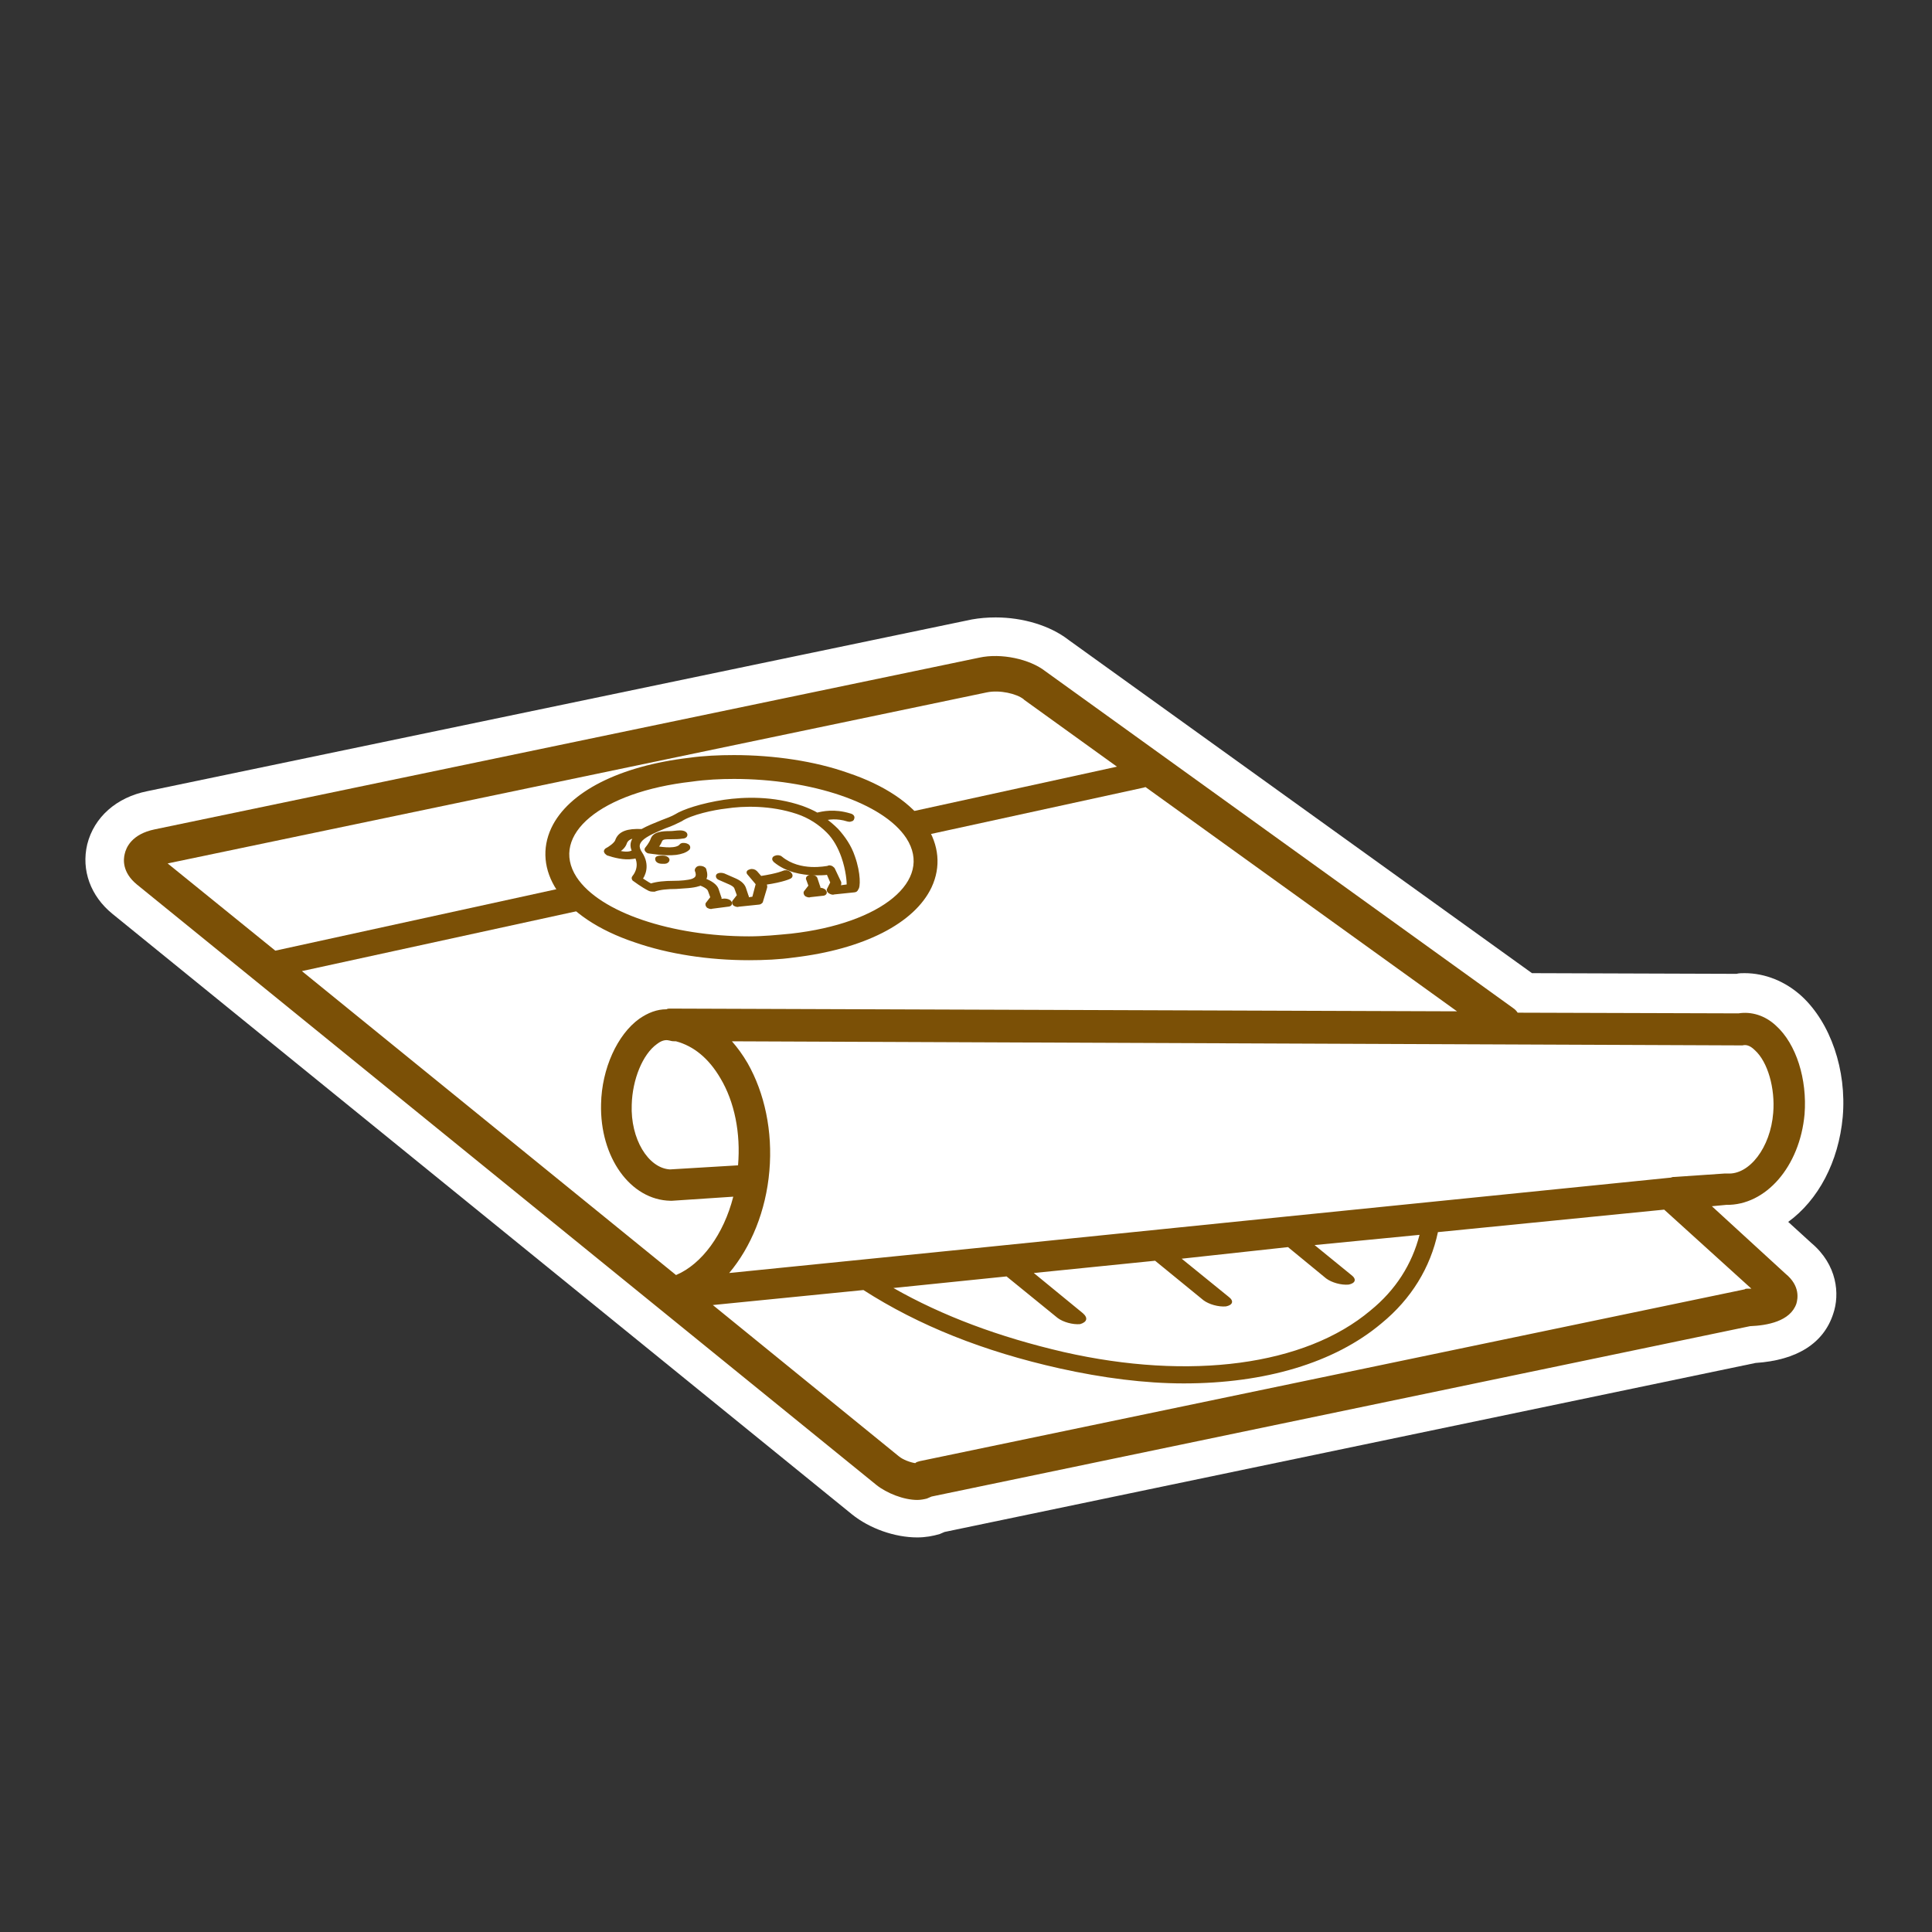
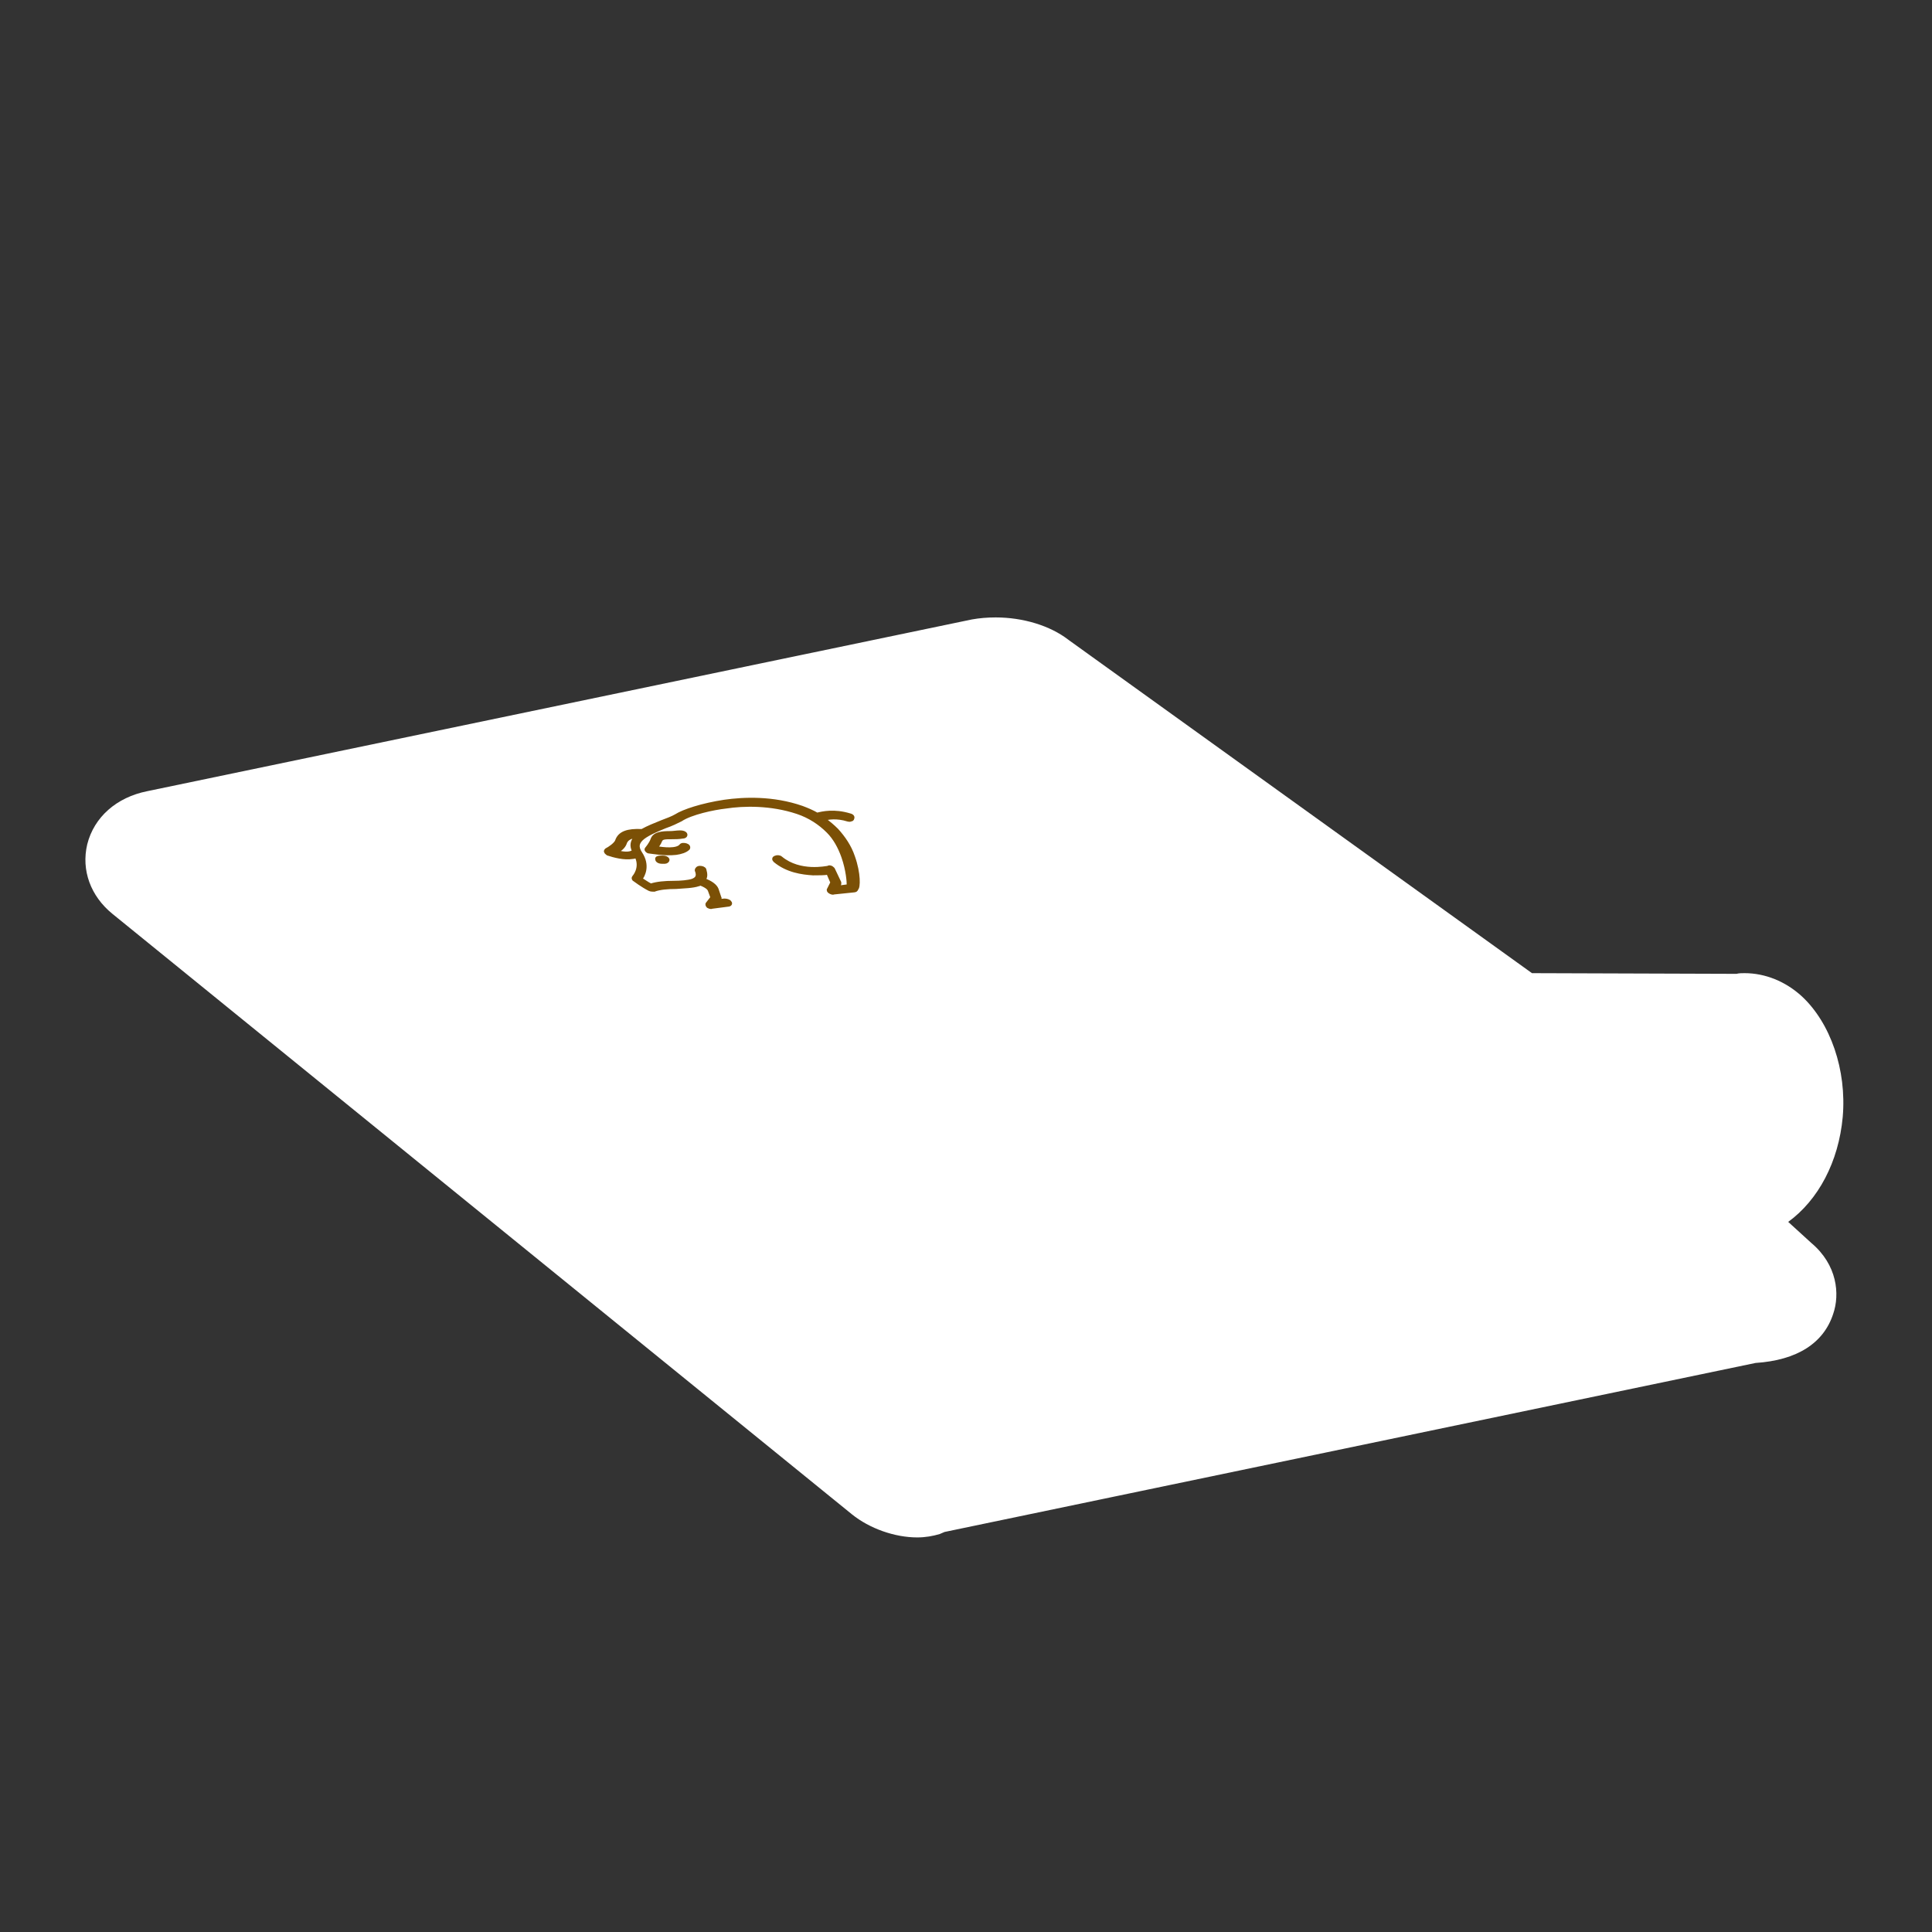
<svg xmlns="http://www.w3.org/2000/svg" version="1.1" id="Calque_1" x="0px" y="0px" viewBox="0 0 283.5 283.5" style="enable-background:new 0 0 283.5 283.5;" xml:space="preserve">
  <rect x="0" y="0" width="283.5" height="283.5" fill="#333333" stroke="none" />
  <style type="text/css">
	.st0{fill:#FFFFFF;}
	.st1{fill:#7B5006;}
	.st2{fill:#7B5006;stroke:#7B5006;stroke-width:0.495;stroke-miterlimit:10;}
</style>
  <g>
    <path class="st0" d="M134.7,222.9c-2.6,0-5.8-1.1-7.9-2.8L18.3,132c-3.6-2.9-3-6.4-2.8-7.5c0.3-1.1,1.5-4.7,6.7-5.7l121-25.2   c0.9-0.2,1.9-0.3,2.9-0.3c3.4,0,6.9,1.1,9.1,2.8l68.5,49.3c0.1,0,0.1,0.1,0.2,0.1l31,0.1c0.4,0,0.7-0.1,1.1-0.1   c2.4,0,4.7,0.9,6.6,2.7c3.6,3.3,5.7,9.4,5.1,15.4c-0.6,7.2-4.6,13-9.9,15l6.2,5.7c3.5,3,2.7,6.5,2.4,7.5c-1.6,4.8-7.1,5.2-9.2,5.4   l-119.4,24.9c-0.2,0.1-0.5,0.2-0.8,0.3C136.4,222.8,135.5,222.9,134.7,222.9z" />
    <path class="st0" d="M146.1,96c2.8,0,5.7,0.9,7.5,2.3l68.6,49.4c0.2,0.2,0.5,0.4,0.6,0.6l32.3,0.1c0.3,0,0.6-0.1,0.9-0.1   c1.7,0,3.4,0.7,4.8,1.9c3,2.7,4.7,8,4.3,13.2c-0.6,7.6-5.5,13.3-11.2,13.3c-0.2,0-0.3,0-0.5,0l-1.5,0.2l10.4,9.6   c2.2,1.9,1.9,3.8,1.6,4.6c-0.9,2.8-4.4,3.4-7,3.5l-120,25c-0.2,0.1-0.5,0.2-0.7,0.3c-0.4,0.2-0.9,0.2-1.5,0.2c-2,0-4.6-0.9-6.2-2.2   L20,129.9c-2.3-1.8-2.1-3.9-1.9-4.7c0.2-0.9,1.1-3,4.6-3.7l121-25.2C144.4,96.1,145.2,96,146.1,96 M146.1,90.6L146.1,90.6   c-1.2,0-2.4,0.1-3.5,0.3l-121,25.2c-4.5,0.9-7.8,3.8-8.8,7.8c-0.9,3.8,0.5,7.6,3.7,10.2L125,222.2c2.6,2.1,6.3,3.4,9.6,3.4   c1.2,0,2.3-0.2,3.3-0.5c0.2-0.1,0.5-0.2,0.7-0.3l119-24.8c6.1-0.4,10-2.9,11.4-7.2c1-2.9,0.6-7.2-3.2-10.4l-3.4-3.1   c4.4-3.2,7.4-8.8,8-15.4c0.6-6.9-1.8-13.8-6-17.7c-2.4-2.2-5.4-3.4-8.4-3.4c-0.4,0-0.8,0-1.2,0.1l-30-0.1l-68-48.9   C154.1,91.8,150.1,90.6,146.1,90.6L146.1,90.6z" />
  </g>
  <g>
-     <path class="st1" d="M264.8,163.5c0.4-5.1-1.2-10.3-4.2-13c-1.6-1.5-3.6-2.1-5.5-1.8l-32.4-0.1c-0.2-0.3-0.4-0.5-0.7-0.7   l-68.6-49.4c-2.3-1.8-6.5-2.7-9.7-2l-121,25.2c-3.4,0.7-4.2,2.7-4.4,3.6c-0.2,0.8-0.4,2.7,1.8,4.5l108.5,88.1c1.5,1.2,4,2.2,6,2.2   c0.5,0,1-0.1,1.4-0.2c0.2-0.1,0.5-0.2,0.7-0.3l120.1-25c2.5-0.1,5.9-0.7,6.8-3.3c0.2-0.7,0.6-2.6-1.6-4.4l-10.8-9.9l2.1-0.2   C259.1,176.9,264.1,171.2,264.8,163.5z M98.3,148C98.3,148,98.2,148,98.3,148c-0.2,0-0.3,0-0.5,0.1c-1.4,0-2.7,0.5-4,1.4   c-3.2,2.3-5.5,7.3-5.6,12.5c-0.2,7.8,4.3,14.1,10.2,14.2c0,0,0,0,0.1,0h0.1l9-0.6c-1.4,5.5-4.6,9.9-8.4,11.5l-54.9-44.6l123.4-26.9   c0.1,0,0.3-0.1,0.4-0.1l45.7,32.9L98.3,148z M105.7,158.2c2.1,3.5,3,8.1,2.6,12.8l-10,0.6c-3.2-0.2-5.8-4.5-5.6-9.5   c0.1-3.7,1.6-7.4,3.7-8.9c0.9-0.7,1.5-0.6,1.9-0.5c0.3,0.1,0.6,0.1,0.9,0.1C101.8,153.5,104,155.3,105.7,158.2z M144.8,101.6   c1.9-0.4,4.4,0.2,5.4,1l0.1,0.1l13.6,9.8l-123.5,27l-15.8-12.8L144.8,101.6z M257,189.1c-0.2,0-0.4,0-0.6,0c-0.1,0-0.3,0-0.4,0.1   l-121,25.2c-0.3,0.1-0.5,0.1-0.7,0.3c-0.7-0.1-1.8-0.5-2.4-1l-27.3-22.2l22.1-2.2c8.1,5.2,17.6,9,28.8,11.5   c6.3,1.4,12.5,2.2,18.2,2.2c11.9,0,22.1-3,29-8.8c4.4-3.6,7.2-8.2,8.3-13.4l33.2-3.3L257,189.1z M158.9,192.7l-7.2-5.9l17.8-1.8   l7.1,5.8c0.8,0.6,2.2,1,3.3,0.9l0,0c1-0.2,1.2-0.8,0.4-1.4l-6.9-5.6L189,183l5.6,4.6c0.8,0.6,2.2,1,3.3,0.9c1-0.2,1.2-0.8,0.4-1.4   l-5.4-4.4l15.4-1.5c-1.1,4.3-3.5,8.1-7.2,11.1c-9.6,8.1-26.5,10.3-45,6.1c-9.5-2.2-17.8-5.3-25-9.4l16.6-1.7l7.5,6.1   c0.8,0.6,2.2,1,3.3,0.9C159.5,194,159.7,193.4,158.9,192.7z M245.8,172.7c-0.2,0-0.4,0-0.6,0.1l-57.3,5.8l-45.2,4.6l-35.7,3.6   c3.2-3.8,5.4-9.1,5.9-15c0.5-5.8-0.7-11.4-3.2-15.8c-0.7-1.2-1.5-2.3-2.3-3.2l147.9,0.6c0.2,0,0.3,0,0.4,0c0.4-0.1,1-0.1,1.8,0.7   c1.9,1.7,3,5.6,2.7,9.2c-0.4,5.1-3.5,9.1-6.7,8.9c-0.1,0-0.3,0-0.4,0L245.8,172.7z" />
    <g>
      <g>
-         <path class="st0" d="M109.9,139.1c-12.3,0-23-3.8-26.7-9.5c-1.6-2.4-1.8-5-0.6-7.4c2.2-4.7,9.2-8.2,18.8-9.3     c2.1-0.2,4.2-0.4,6.4-0.4c12.3,0,23,3.8,26.7,9.5c1.6,2.4,1.8,5,0.6,7.4c-2.2,4.7-9.2,8.2-18.8,9.3     C114.2,139,112,139.1,109.9,139.1L109.9,139.1z" />
-         <path class="st1" d="M107.7,114.3c11.3,0,21.9,3.5,25.3,8.7c4,6.2-3.6,12.5-16.9,14c-2.1,0.2-4.1,0.4-6.2,0.4     c-11.3,0-21.9-3.5-25.3-8.7c-4-6.2,3.6-12.5,16.9-14C103.6,114.4,105.7,114.3,107.7,114.3 M107.7,110.8c-2.2,0-4.5,0.1-6.6,0.4     c-10.2,1.2-17.7,5-20.2,10.3c-1.4,3-1.1,6.2,0.8,9.1c2.1,3.2,6.1,5.9,11.5,7.7c4.9,1.7,10.8,2.6,16.7,2.6c2.2,0,4.5-0.1,6.6-0.4     c10.2-1.2,17.7-5,20.2-10.3c1.4-3,1.1-6.2-0.8-9.1c-2.1-3.2-6.1-5.9-11.5-7.7C119.6,111.7,113.6,110.8,107.7,110.8L107.7,110.8z" />
-       </g>
+         </g>
      <g>
        <path class="st2" d="M125.2,125.7c-0.5-1.5-1.4-2.8-2.4-3.9c-0.6-0.6-1.2-1.1-1.9-1.6c0.6-0.2,1.9-0.4,3.5,0.1     c0.1,0,0.3,0.1,0.4,0c0.2,0,0.3-0.1,0.3-0.2c0.1-0.2,0-0.4-0.4-0.5c-2.3-0.7-4-0.3-4.8-0.1c-0.7-0.4-1.4-0.7-2.2-1     c-4.3-1.5-8.6-1.3-11.4-0.9c-3.3,0.5-6,1.4-7.1,2.1c-0.5,0.3-1.3,0.6-2.1,0.9c-1,0.4-2,0.8-2.9,1.3c-2.1-0.1-3.3,0.3-3.7,1.5     c-0.2,0.5-1.1,1.1-1.5,1.3c-0.1,0.1-0.2,0.2-0.1,0.3c0,0.1,0.2,0.2,0.3,0.3c0.9,0.3,2.4,0.7,3.6,0.5c0.2,0,0.4-0.1,0.6-0.1     c0.8,1.7-0.4,3-0.4,3c-0.1,0.1-0.1,0.3,0.1,0.4c0,0,1.2,0.9,2.2,1.4c0.2,0.1,0.5,0.1,0.7,0.1c0.8-0.3,2-0.4,3.2-0.4     c1.2-0.1,2.4-0.1,3.3-0.4c0.1,0,0.2-0.1,0.3-0.1c1,0.4,1.2,0.7,1.3,0.9l0.4,1.1l-0.7,0.9c-0.1,0.1,0,0.3,0.1,0.4     c0.2,0.1,0.4,0.2,0.6,0.1l2.3-0.3c0.3,0,0.5-0.2,0.3-0.4c-0.1-0.2-0.5-0.3-0.8-0.3l-1,0.1l0.3-0.3c0-0.1,0.1-0.1,0-0.2l-0.4-1.2     c-0.2-0.5-0.8-1-1.9-1.4c0.3-0.4,0.3-0.8,0.1-1.5c-0.1-0.2-0.4-0.3-0.7-0.3c-0.3,0-0.5,0.2-0.5,0.4c0.4,1-0.1,1.3-0.6,1.5     c-0.6,0.2-1.7,0.3-2.8,0.3c-1.2,0-2.4,0.1-3.3,0.4c-0.6-0.3-1.1-0.7-1.5-0.9c0.4-0.5,1.2-2,0-3.8c-0.6-0.9-0.5-1.6,0.4-2.3     c0.8-0.6,2-1.1,3.2-1.6c0.9-0.3,1.7-0.7,2.3-1c1.5-1,4.8-1.7,6.6-1.9c2.6-0.4,6.6-0.5,10.5,0.8c1.8,0.6,3.3,1.6,4.5,2.8     c1,1,1.7,2.3,2.2,3.7c0.7,2,0.8,3.7,0.8,4.3l-1.5,0.2l0.2-0.5c0-0.1,0-0.1,0-0.2l-0.9-1.9c0-0.1-0.2-0.2-0.3-0.3     c-0.2-0.1-0.4-0.1-0.5,0c-0.2,0-4.1,0.9-6.9-1.4c-0.2-0.2-0.6-0.2-0.8-0.1c-0.3,0.1-0.3,0.3-0.1,0.5c1.8,1.5,4,1.8,5.6,1.9     c0.9,0,1.7,0,2.2-0.1l0.6,1.4l-0.5,1c-0.1,0.1,0,0.3,0.2,0.4c0.2,0.1,0.4,0.2,0.6,0.1l2.9-0.3c0.2,0,0.4-0.1,0.4-0.3     C126,130.3,126.1,128.2,125.2,125.7z M90.5,125c0.5-0.3,1-0.7,1.2-1.2c0.2-0.7,0.8-1,1.7-1.1c-0.7,0.7-0.8,1.4-0.4,2.2     C92.4,125.4,91.3,125.2,90.5,125z" />
-         <path class="st2" d="M115,128c0,0-0.8,0.4-3.4,0.8l-0.7-0.8c-0.2-0.2-0.5-0.3-0.8-0.2c-0.3,0.1-0.4,0.2-0.2,0.4l1.1,1.3     c0.1,0.1,0.2,0.3,0.1,0.4l-0.5,1.9l-1.3,0.2l0.3-0.3c0-0.1,0.1-0.1,0-0.2l-0.4-1.2c-0.2-0.5-0.7-0.9-1.4-1.2l-1.6-0.7     c-0.3-0.1-0.6-0.1-0.8,0s-0.1,0.4,0.2,0.5l1.6,0.7c0.4,0.2,0.7,0.4,0.8,0.7l0.4,1.1l-0.7,0.9c-0.1,0.1,0,0.3,0.1,0.4     c0.2,0.1,0.4,0.2,0.6,0.1l2.9-0.3c0.2,0,0.3-0.1,0.4-0.2l0.6-2c0.1-0.2,0-0.4-0.1-0.7c2.8-0.4,3.7-0.9,3.7-0.9     c0.2-0.1,0.2-0.3,0-0.5C115.6,127.9,115.2,127.9,115,128z" />
-         <path class="st2" d="M119.8,130.6l0.3-0.3c0-0.1,0.1-0.1,0-0.2l-0.4-1.2c-0.1-0.2-0.4-0.3-0.7-0.3c-0.3,0-0.5,0.2-0.5,0.3     l0.4,1.1l-0.7,0.9c-0.1,0.1,0,0.3,0.1,0.4c0.2,0.1,0.4,0.2,0.6,0.1l1.8-0.2c0.3,0,0.5-0.2,0.3-0.4c-0.1-0.2-0.5-0.3-0.8-0.3     L119.8,130.6z" />
        <path class="st2" d="M99.2,125.2c0.7-0.1,1.4-0.3,1.8-0.7c0.1-0.2,0-0.4-0.3-0.5s-0.7-0.1-0.8,0.1c-0.6,0.7-2.5,0.5-3.6,0.3     c0.2-0.3,0.5-0.7,0.6-1c0.2-0.5,0.6-0.5,1.8-0.5c0.4,0,0.9,0,1.5-0.1c0.3,0,0.5-0.2,0.4-0.4s-0.4-0.3-0.8-0.3     c-0.5,0-1,0.1-1.4,0.1c-1.3,0-2.4,0.1-2.7,1c-0.2,0.6-0.8,1.3-0.8,1.3c-0.1,0.1-0.1,0.2,0,0.3c0.1,0.1,0.2,0.2,0.4,0.2     S97.5,125.4,99.2,125.2z" />
        <path class="st2" d="M96.9,125.8c-0.3,0-0.6,0.1-0.5,0.3c0,0.2,0.3,0.4,0.7,0.4h0.4h0.1c0.2,0,0.4-0.2,0.4-0.3     c0-0.2-0.3-0.4-0.7-0.4H96.9z" />
      </g>
    </g>
  </g>
</svg>